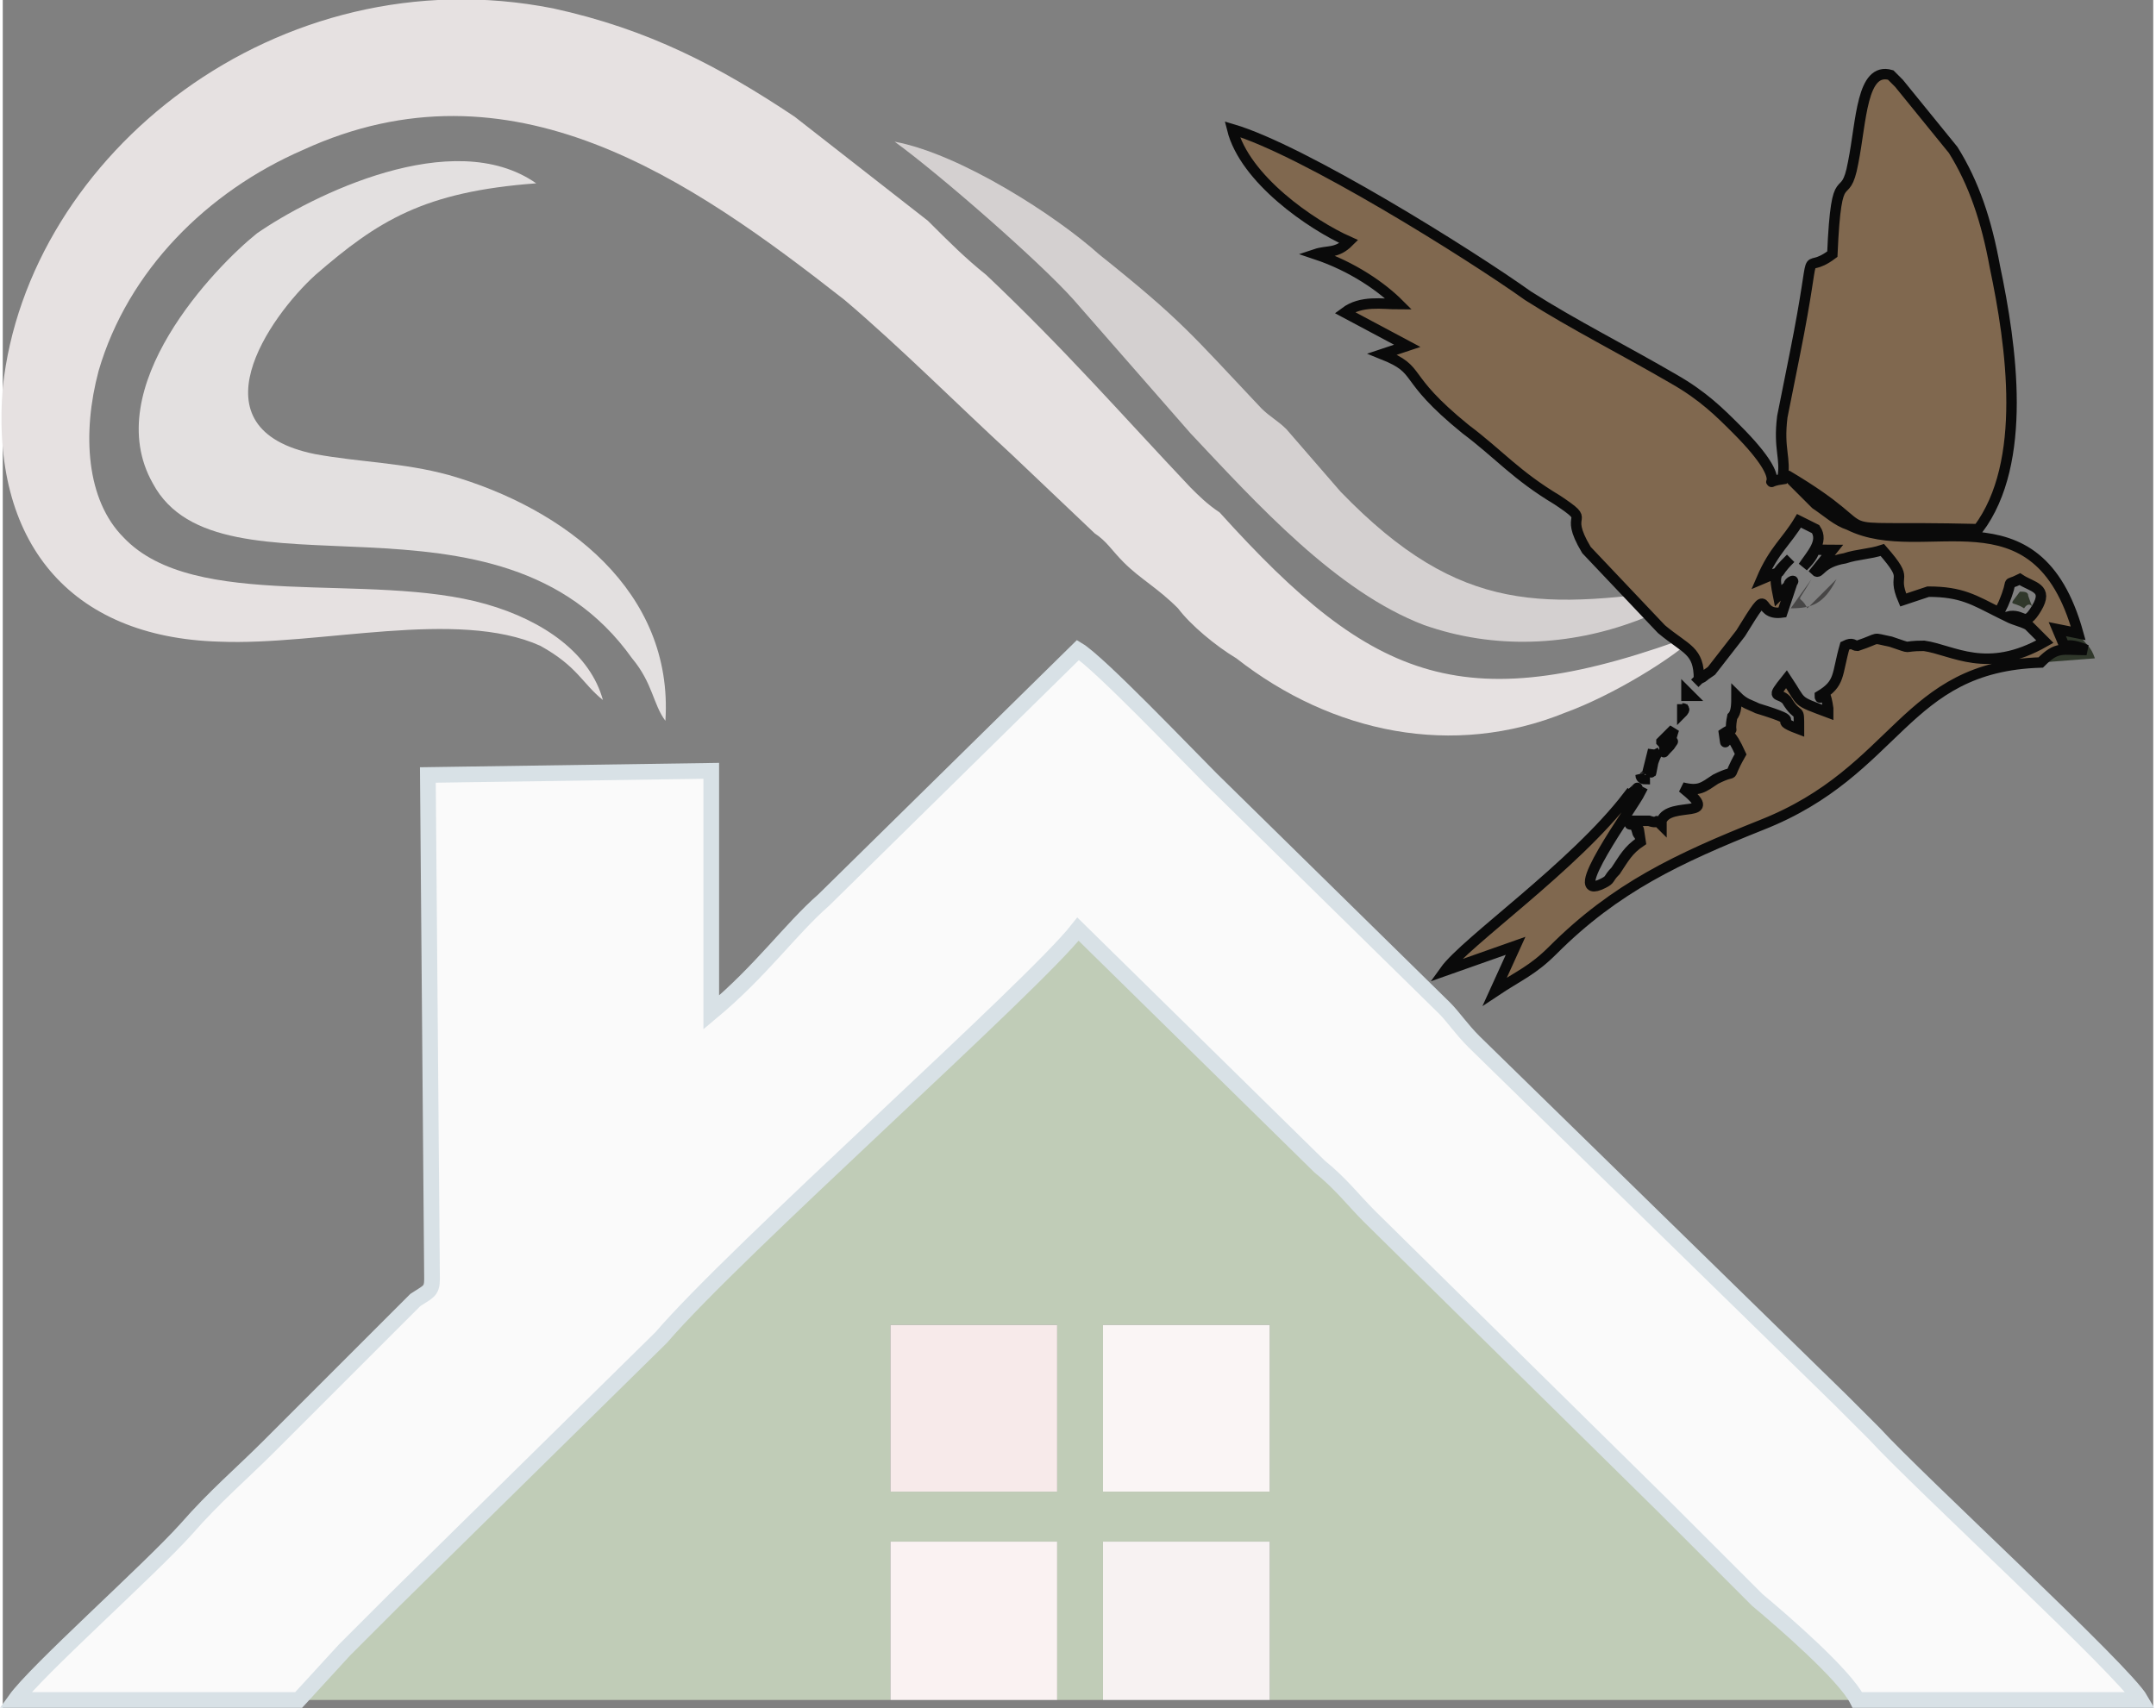
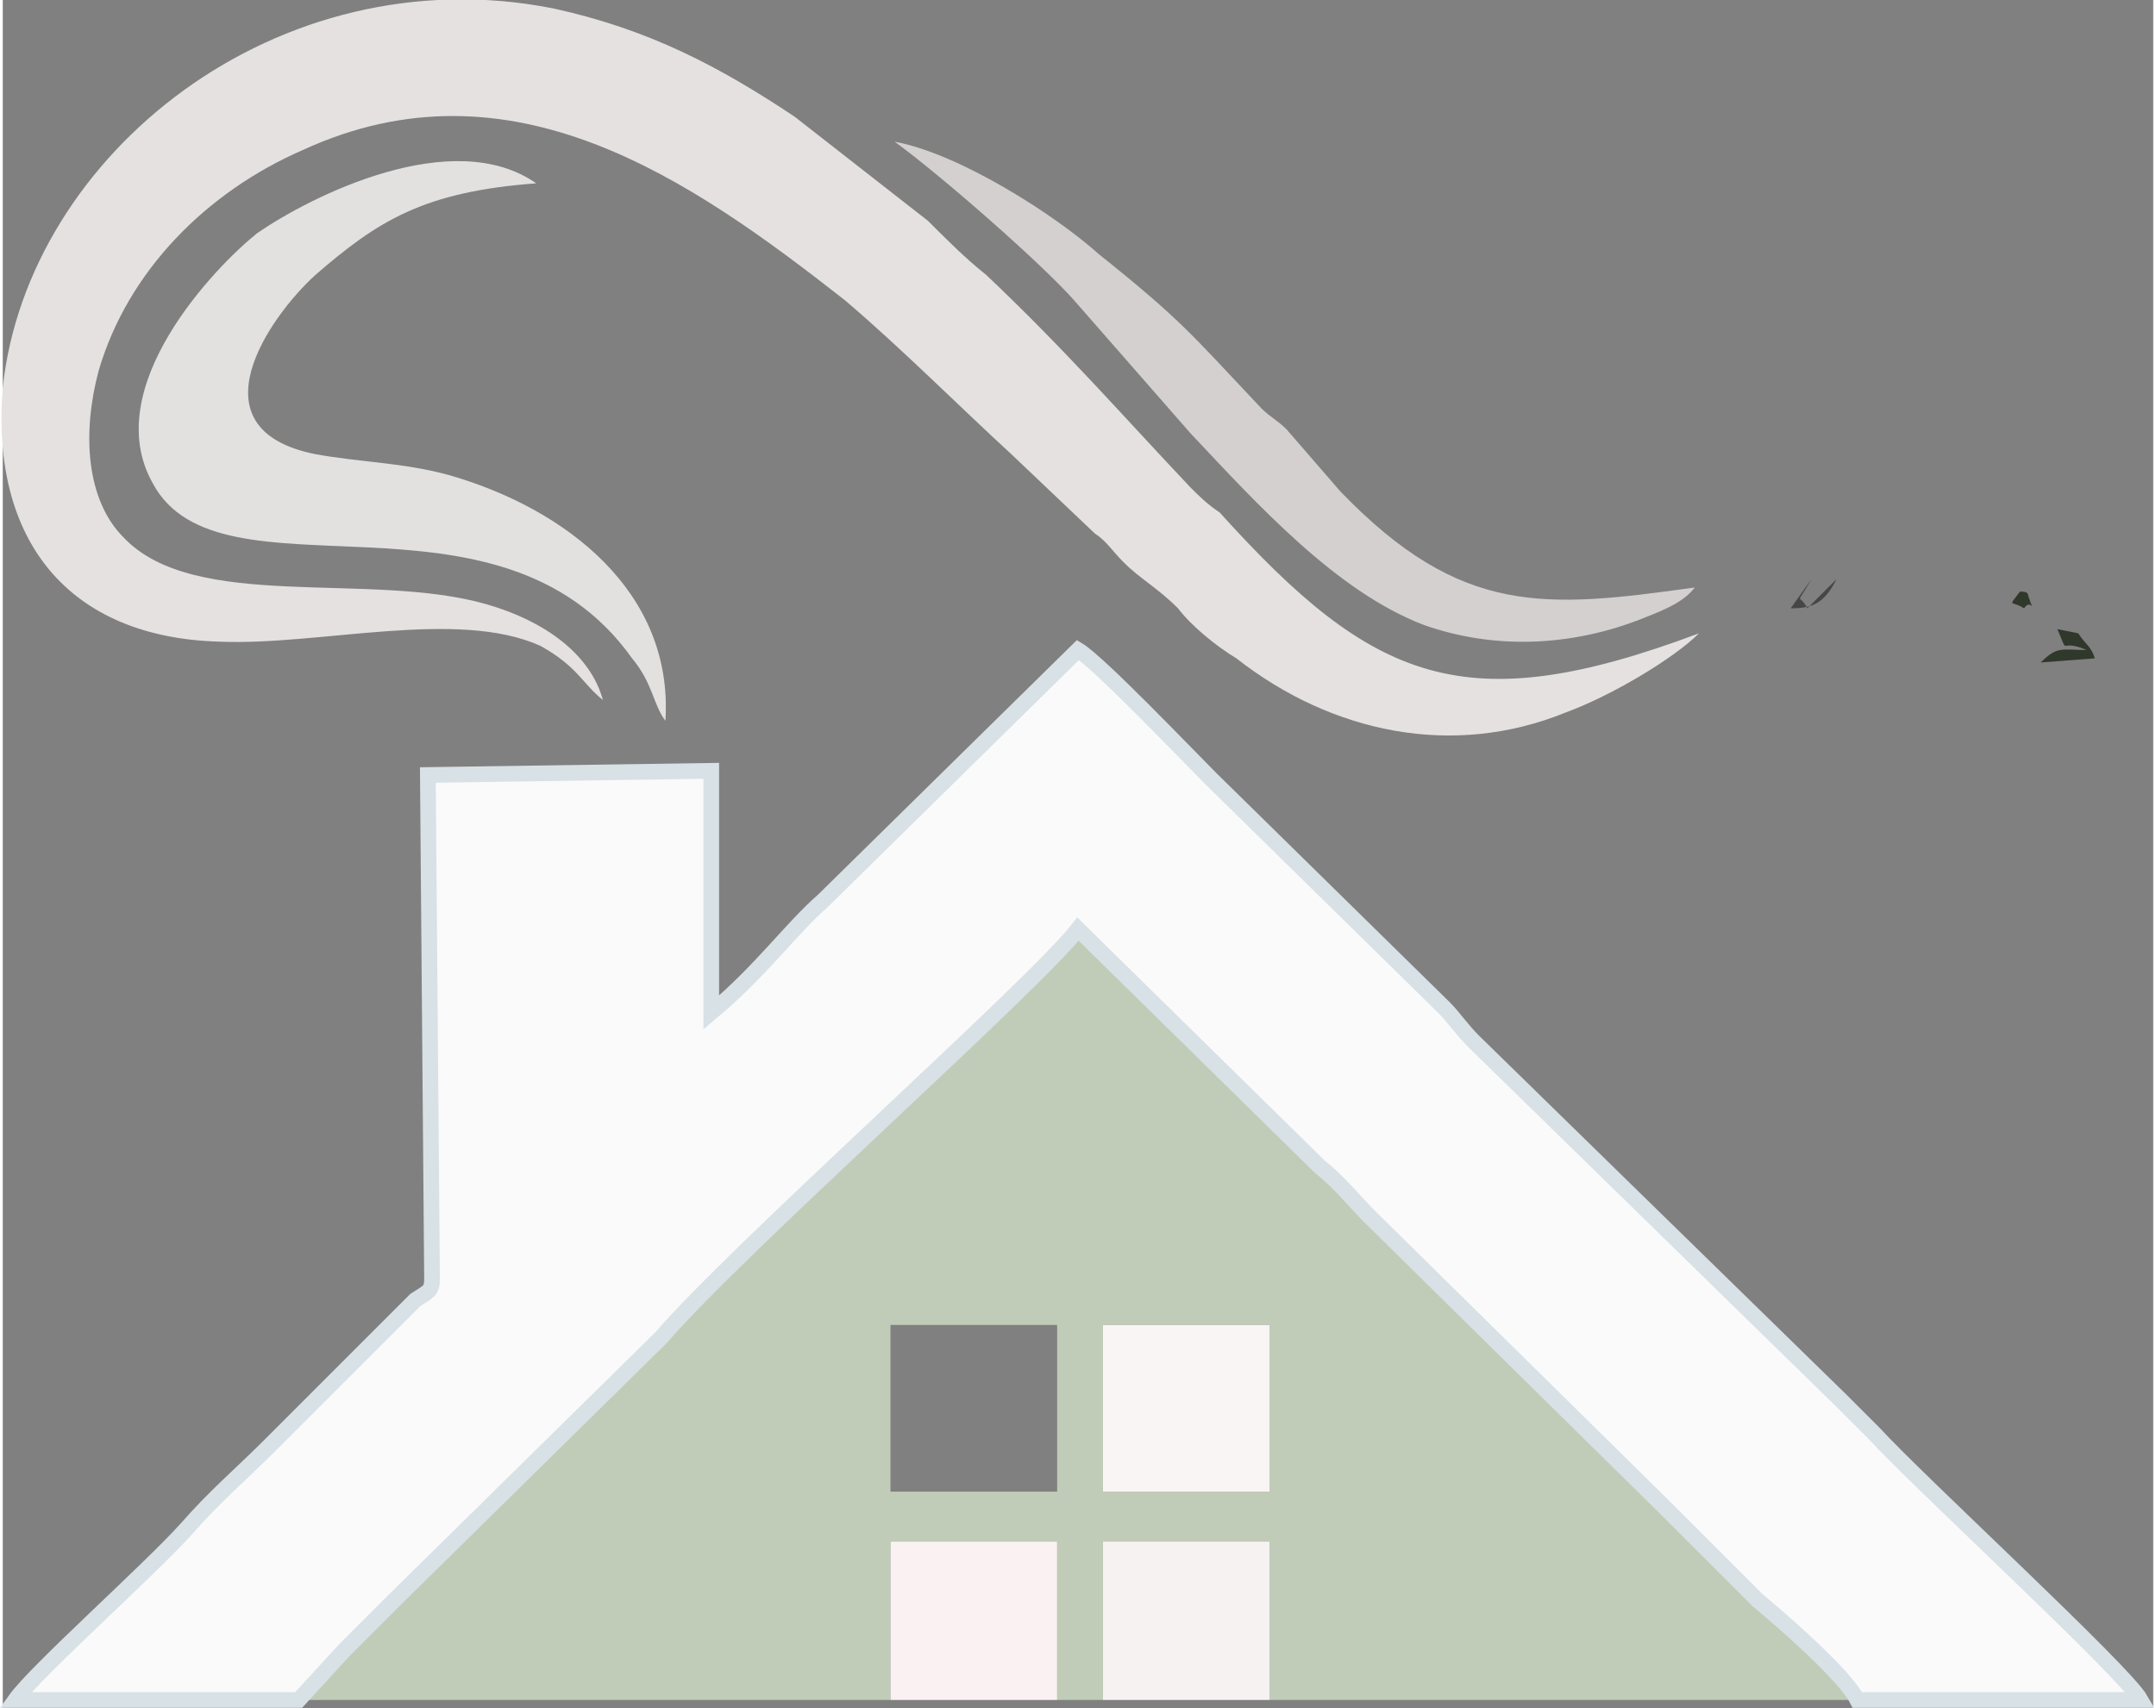
<svg xmlns="http://www.w3.org/2000/svg" xml:space="preserve" width="429px" height="340px" version="1.1" style="shape-rendering:geometricPrecision; text-rendering:geometricPrecision; image-rendering:optimizeQuality; fill-rule:evenodd; clip-rule:evenodd" viewBox="0 0 516 410">
  <rect x="0" y="0" width="516" height="410" fill="#808080" stroke="none" />
  <defs>
    <style type="text/css">
   
    .str0 {stroke:#D8E1E6;stroke-width:3.762}
    .str1 {stroke:#0A0A0A;stroke-width:2.507}
    .fil9 {fill:#30382B}
    .fil11 {fill:#474646}
    .fil10 {fill:#80684F}
    .fil0 {fill:#C0CCB7}
    .fil4 {fill:#D4D0D0}
    .fil3 {fill:#E3E0E0}
    .fil2 {fill:#E6E1E1}
    .fil6 {fill:#F7EAEA}
    .fil8 {fill:#F7F2F2}
    .fil7 {fill:#FAF2F2}
    .fil5 {fill:#FAF5F5}
    .fil1 {fill:#FAFAFA}
   
  </style>
  </defs>
  <g id="Layer_x0020_1">
    <path class="fil0" d="M264 318l40 0 0 8 0 32 -4 0 -26 0 -4 0 -6 0 0 -40zm-51 0l40 0 0 40 -40 0 0 -40zm-142 90l142 0 0 -38 40 0 0 38 11 0 0 -38 40 0 0 38 141 0c-3,-6 -18,-19 -24,-24 -8,-8 -15,-15 -23,-23l-70 -69c-4,-4 -7,-8 -12,-12l-58 -57c-11,14 -82,77 -100,98l-64 63c-4,4 -8,8 -12,12l-11 12z" />
    <path class="fil1 str0" d="M3 408l68 0 11 -12c4,-4 8,-8 12,-12l64 -63c18,-21 89,-84 100,-98l58 57c5,4 8,8 12,12l70 69c8,8 15,15 23,23 6,5 21,18 24,24l68 0c-4,-7 -53,-52 -64,-64 -3,-3 -5,-5 -8,-8l-88 -86c-3,-3 -5,-6 -7,-8l-56 -55c-6,-6 -27,-28 -32,-31l-61 60c-8,7 -15,17 -27,27l0 -58 -68 1 1 121c0,3 -1,3 -4,5l-15 15c-7,7 -13,13 -20,20 -7,7 -13,12 -20,20 -9,10 -36,34 -41,41z" />
    <path class="fil2" d="M144 168c-3,-11 -14,-19 -28,-23 -28,-8 -70,2 -87,-16 -9,-9 -10,-25 -6,-40 7,-24 26,-43 49,-53 50,-23 93,7 130,36 13,11 28,26 40,37l20 19c3,2 4,4 7,7 4,4 8,6 13,11 3,4 9,9 14,12 23,18 52,24 79,13 11,-4 26,-13 32,-19 -56,21 -78,12 -115,-29 -3,-2 -5,-4 -7,-6 -17,-18 -30,-33 -49,-51 -5,-4 -9,-8 -14,-13l-32 -25c-18,-12 -35,-21 -58,-26 -66,-13 -126,35 -132,91 -3,37 16,60 52,61 24,1 57,-8 77,1 9,5 10,9 15,13z" />
    <path class="fil3" d="M159 173c2,-31 -24,-51 -52,-59 -11,-3 -21,-3 -32,-5 -30,-6 -11,-33 0,-43 15,-13 26,-20 53,-22 -20,-14 -54,3 -67,12 -10,8 -38,37 -25,60 16,30 83,-3 115,42 5,6 5,11 8,15z" />
    <path class="fil4" d="M406 141c-36,5 -56,7 -85,-23l-13 -15c-2,-2 -4,-3 -6,-5 -17,-18 -19,-21 -39,-37 -10,-9 -33,-24 -49,-27 11,8 35,29 43,38l28 32c16,17 35,38 56,46 17,6 35,5 51,-1 5,-2 11,-4 14,-8z" />
    <path class="fil5" d="M264 358l6 0 4 0 26 0 4 0 0 -32 0 -8 -40 0 0 40z" />
-     <path class="fil6" d="M213 358l40 0 0 -40 -40 0 0 40z" />
+     <path class="fil6" d="M213 358z" />
    <path class="fil7" d="M213 408l40 0 0 -38 -40 0 0 38z" />
    <path class="fil8" d="M264 408l40 0 0 -38 -40 0 0 38z" />
    <path class="fil9" d="M489 159l13 -1c-1,-3 -2,-3 -4,-6l-5 -1c3,7 0,2 7,5 -6,0 -7,-1 -11,3z" />
-     <path class="fil10 str1" d="M390 191c-13,17 -39,35 -44,42l17 -6 -5 11c6,-4 9,-5 14,-10 15,-15 30,-22 50,-30 33,-13 34,-38 67,-39 4,-4 5,-3 11,-3 -7,-3 -4,2 -7,-5l5 1c-10,-36 -37,-17 -55,-26 -3,-1 -5,-3 -8,-5l-7 -7c27,16 4,12 46,13 12,-16 8,-44 4,-63 -2,-11 -5,-20 -10,-28l-13 -16c-1,-1 -1,-1 -2,-2 -7,-2 -7,11 -9,21 -2,11 -4,-1 -5,22 -8,6 -3,-6 -9,24 -1,5 -2,10 -3,15 -1,8 1,10 0,15 -7,1 4,3 -11,-12 -4,-4 -8,-8 -15,-12 -12,-7 -24,-13 -35,-20 -14,-10 -54,-35 -71,-40 3,12 19,23 28,27 -3,3 -5,2 -8,3 9,3 16,8 20,12 -4,0 -9,-1 -13,2l15 8 -6 2c10,4 4,5 20,18 8,6 12,11 22,17 9,6 1,2 7,12l18 19c6,5 9,5 9,12l-1 1 1 -1c2,-1 0,0 3,-2l7 -9c8,-13 3,-4 10,-5 1,-3 1,-3 2,-6 -2,-1 3,-3 -1,0 -1,1 -2,2 -2,2 -1,-5 -1,-5 3,-9 -5,5 0,2 -7,5 3,-7 6,-9 9,-14l4 2c2,3 -1,6 -3,9 5,-5 0,-4 7,-4l-4 5c1,1 1,-2 7,-3 3,-1 6,-1 9,-2 7,8 2,5 5,12l6 -2c8,0 11,2 17,5l1 -2c3,-7 0,-4 4,-6 3,2 7,2 4,7 -3,5 -3,1 -7,2 2,1 3,1 5,2l4 4c-14,8 -22,2 -29,1 -6,0 -2,1 -8,-1 -5,-1 -2,-1 -8,1 -1,0 -1,-1 -3,0 -2,7 -1,9 -6,12 0,2 1,-4 2,3 0,0 0,0 0,1 -8,-3 -6,-2 -10,-8 -4,5 -2,3 0,5 3,5 3,1 3,7 -8,-3 3,-1 -10,-5 -2,-1 -3,-1 -5,-3 0,2 0,4 -1,5 -1,5 1,2 -2,4 1,7 -1,-6 4,5 -4,7 0,3 -6,6 -3,2 -4,3 -8,2 10,8 -3,3 -5,8 0,0 0,1 0,1 -2,-2 0,0 -3,-1l-4 0c-1,3 -1,-3 1,2 1,4 0,-4 1,3 -3,2 -4,4 -6,7 -2,2 -1,2 -3,3 -10,5 7,-18 9,-22 -2,-1 1,-2 -3,1zm14 -24l1 0c0,0 -1,-1 -1,-1l0 1zm-1 4c0,0 1,-1 0,-1 0,0 0,0 0,0 0,0 0,-1 0,-1l0 2zm-10 15l0 0c0,1 1,1 1,1 0,0 0,0 0,0 0,-2 0,1 -1,-1zm3 -6l-1 4c1,0 0,4 1,-1 1,-3 1,-1 0,-3zm2 -2l0 0c2,2 -1,4 2,1 2,-3 -1,2 1,-4 -1,1 -2,2 -3,3z" />
    <path class="fil11" d="M429 146c5,0 8,-1 11,-7l-7 7c-2,-4 -3,0 1,-7l-5 7z" />
    <path class="fil9" d="M485 146c2,-3 3,3 1,-3 0,-1 -1,-1 -2,-1 -3,4 -2,2 1,4z" />
  </g>
</svg>